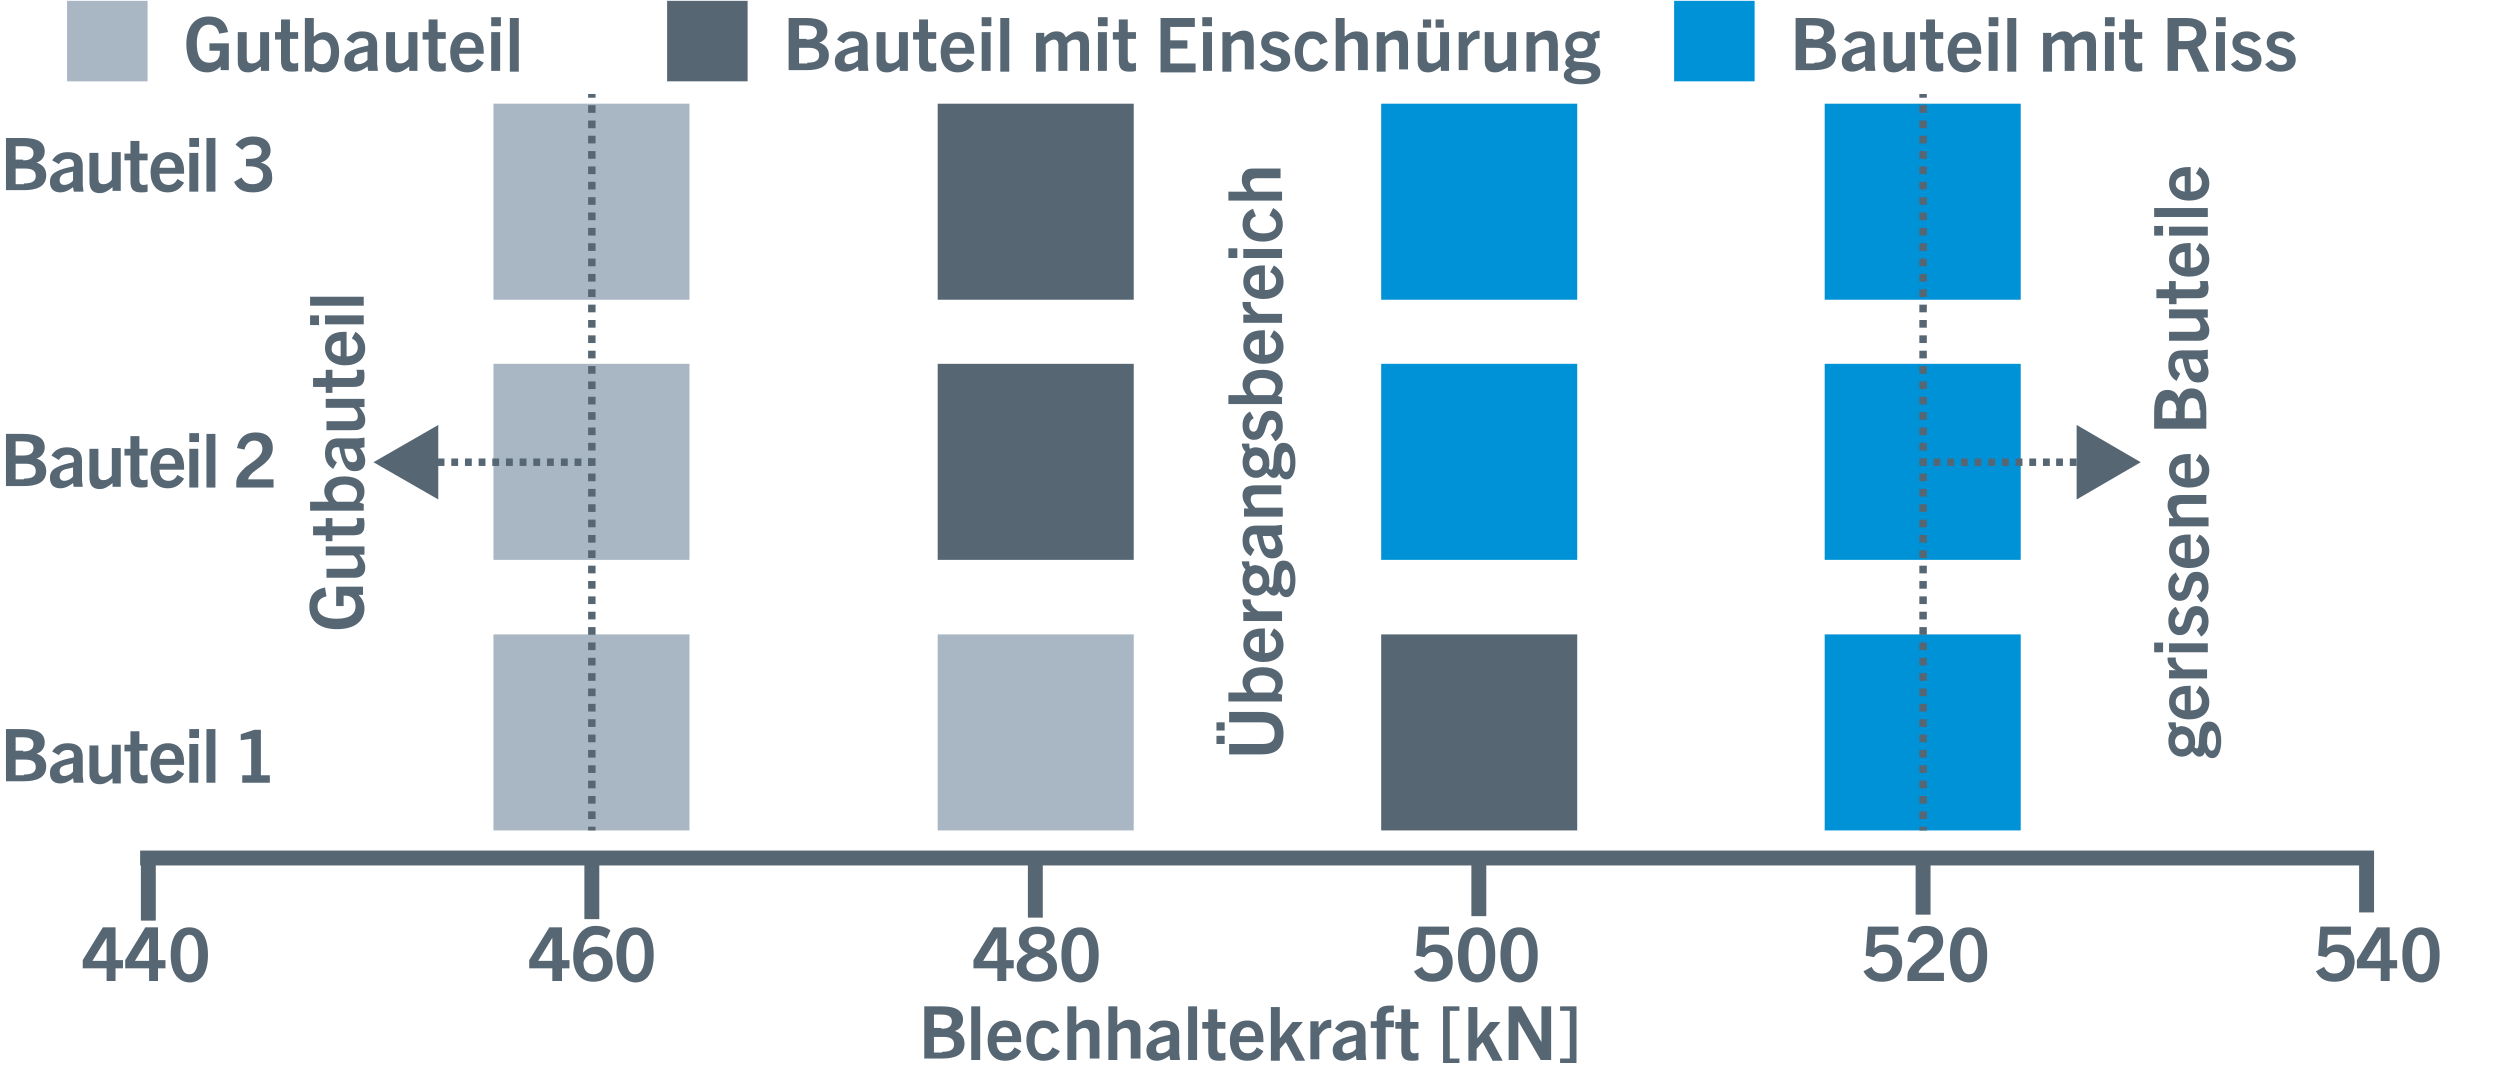
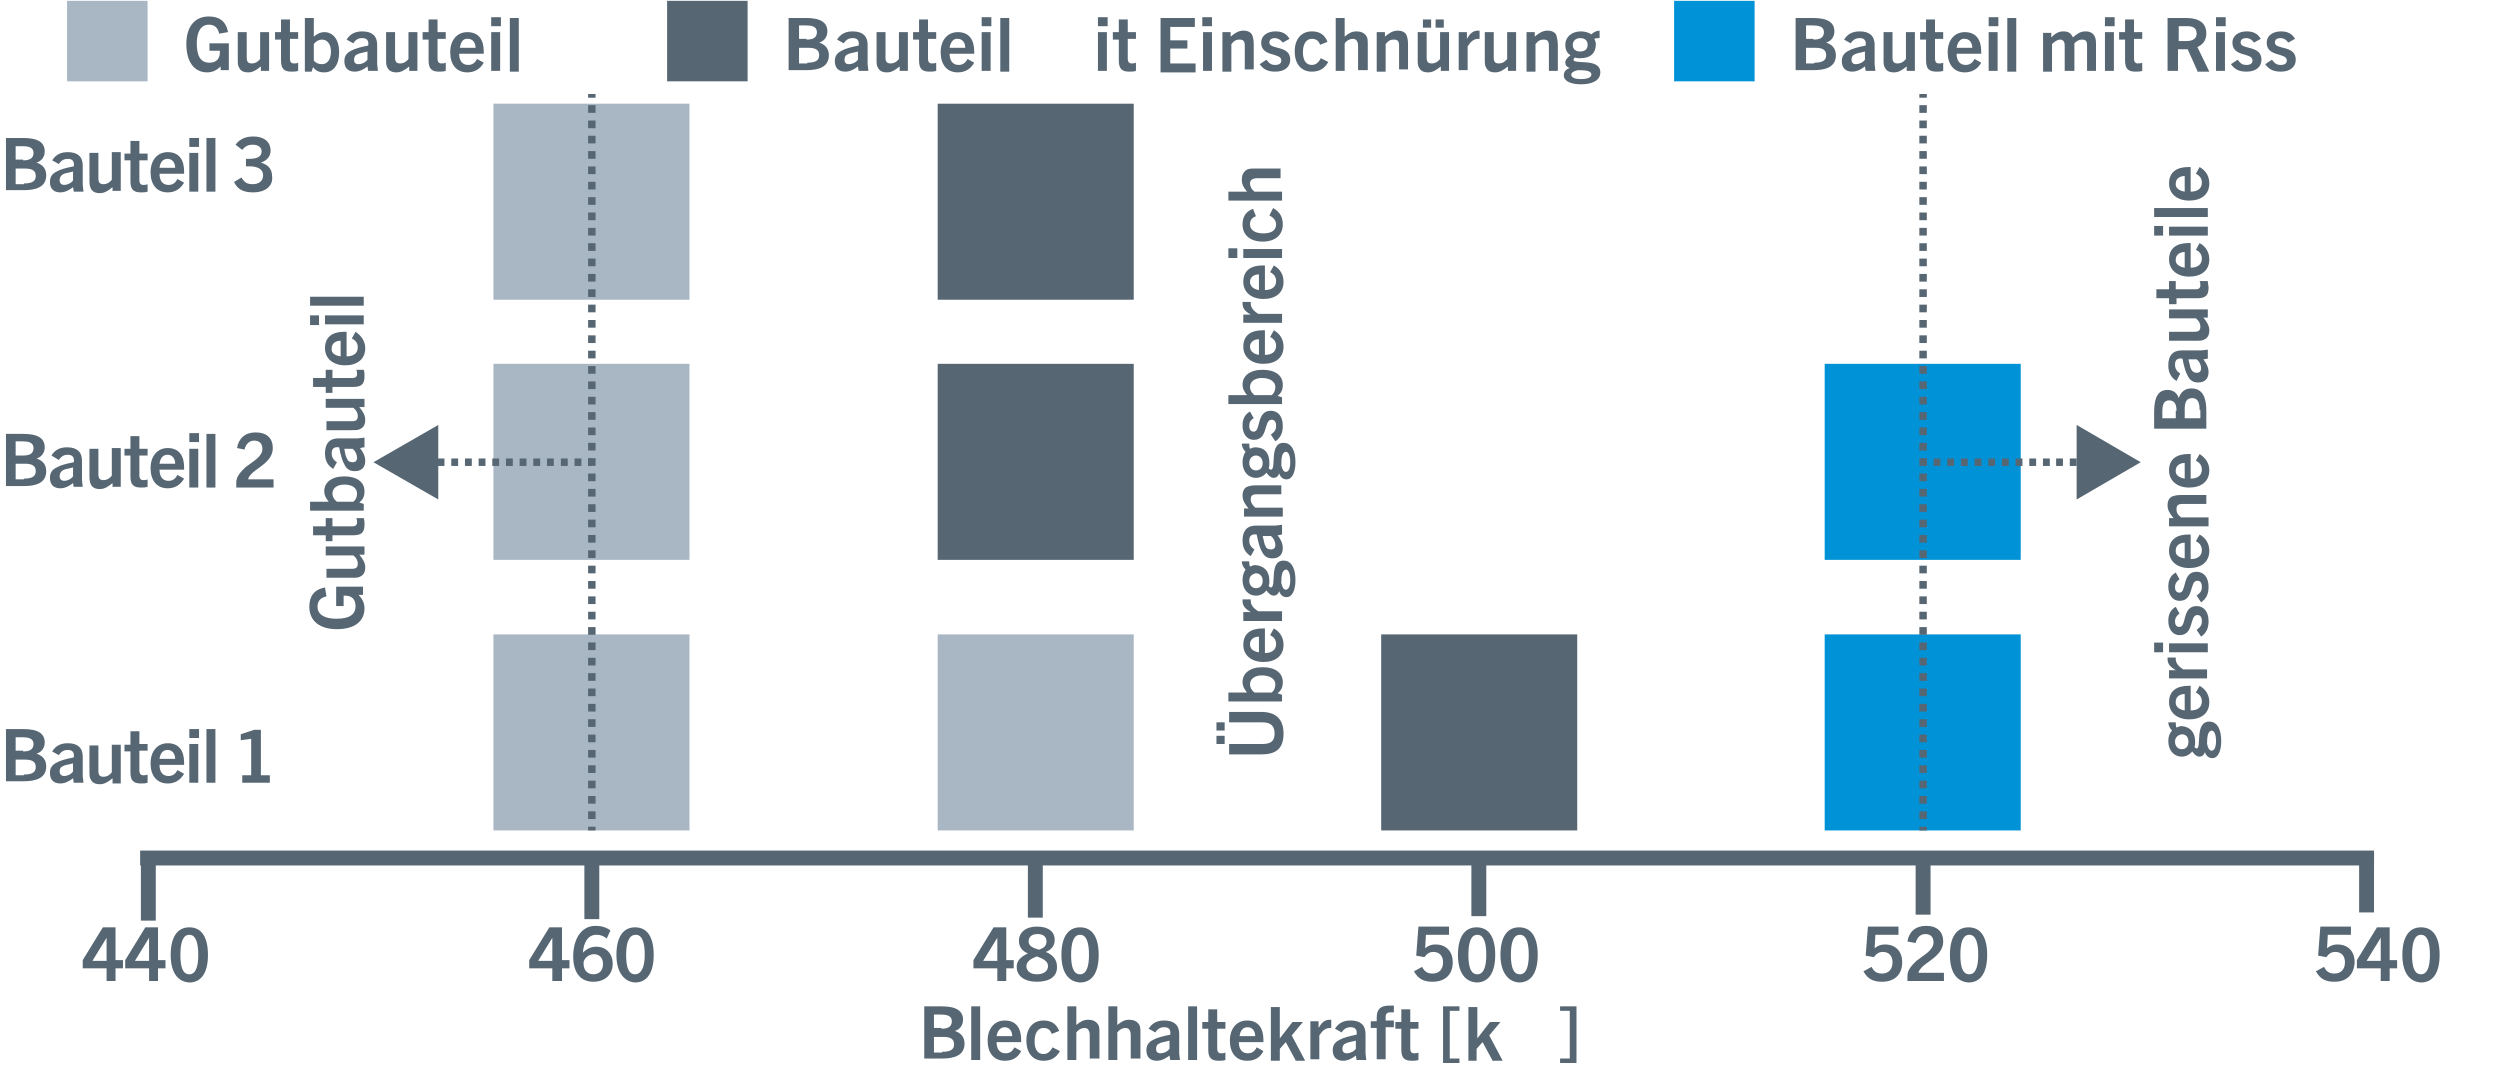
<svg xmlns="http://www.w3.org/2000/svg" version="1.1" id="Ebene_1" x="0px" y="0px" viewBox="0 0 335.4 144" style="enable-background:new 0 0 335.4 144;" xml:space="preserve" width="400" height="172">
  <style type="text/css">
	.st0{fill:#020202;}
	.st1{fill:none;stroke:#566673;stroke-width:2;stroke-miterlimit:10;}
	.st2{fill:#566673;}
	.st3{fill:#A9B6C4;}
	.st4{fill:#0092D6;}
	.st5{fill:none;stroke:#566673;stroke-miterlimit:10;}
	.st6{fill:none;stroke:#566673;stroke-miterlimit:10;stroke-dasharray:1.03,1.03,1.03,1.03;}
	.st7{fill:none;stroke:#566673;stroke-miterlimit:10;stroke-dasharray:1.03,1.03,1.03,1.03,1.03,1.03;}
	.st8{fill:none;stroke:#566673;stroke-miterlimit:10;stroke-dasharray:0.917,0.917,0.917,0.917;}
	.st9{fill:none;stroke:#566673;stroke-miterlimit:10;stroke-dasharray:0.917,0.917,0.917,0.917,0.917,0.917;}
</style>
  <g>
    <path class="st0" d="M-36.7,4601.2c0,0.1,0,0.2,0,0.3c0,0.1,0,0.1-0.1,0.2c0,0-0.1,0.1-0.2,0.1s-0.2,0-0.3,0s-0.2,0-0.3,0   c-0.1,0-0.1-0.1-0.2-0.1c0,0-0.1-0.1-0.1-0.2c0-0.1,0-0.2,0-0.3s0-0.2,0-0.3c0-0.1,0-0.1,0.1-0.2s0.1-0.1,0.2-0.1   c0.1,0,0.2,0,0.3,0s0.2,0,0.3,0s0.1,0.1,0.2,0.1c0,0,0.1,0.1,0.1,0.2C-36.7,4601-36.7,4601.1-36.7,4601.2z M-36.9,4599.7   C-36.9,4599.8-36.9,4599.8-36.9,4599.7c0,0.1-0.1,0.1-0.1,0.1c0,0-0.1,0-0.1,0c-0.1,0-0.1,0-0.2,0s-0.1,0-0.2,0c-0.1,0-0.1,0-0.1,0   c0,0-0.1,0-0.1-0.1c0,0,0,0,0-0.1l-0.1-5.1c0,0,0-0.1,0-0.1s0-0.1,0.1-0.1c0,0,0.1,0,0.2,0c0.1,0,0.1,0,0.2,0c0.1,0,0.2,0,0.2,0   c0.1,0,0.1,0,0.2,0c0,0,0.1,0,0.1,0.1s0,0.1,0,0.1L-36.9,4599.7z" />
  </g>
  <g>
    <line class="st1" x1="18.8" y1="115" x2="318.5" y2="115" />
    <line class="st1" x1="317.5" y1="122.3" x2="317.5" y2="114.2" />
    <line class="st1" x1="258" y1="122.6" x2="258" y2="114.4" />
    <line class="st1" x1="198.4" y1="122.8" x2="198.4" y2="114.6" />
    <line class="st1" x1="138.9" y1="123" x2="138.9" y2="114.8" />
    <line class="st1" x1="79.4" y1="123.2" x2="79.4" y2="115" />
    <line class="st1" x1="19.9" y1="123.4" x2="19.9" y2="115.2" />
  </g>
  <g>
    <path class="st2" d="M313.2,131.6c-1.1,0-1.9-0.3-2.5-1.4l1.1-0.6c0.3,0.7,0.8,0.9,1.4,0.9c0.9,0,1.4-0.6,1.4-1.5   c0-0.9-0.5-1.4-1.3-1.4c-0.6,0-0.9,0.3-1.2,0.7l-1.1-0.2l0.3-3.9h4.1v1.1h-3.1l-0.1,1.8h0c0.5-0.4,0.9-0.5,1.4-0.5   c1.4,0,2.3,0.9,2.3,2.4C315.8,130.7,314.8,131.6,313.2,131.6z" />
    <path class="st2" d="M319.4,131.5v-1.7h-3.2v-1.1l2.7-4.4h1.7v4.4h1v1.1h-1v1.7H319.4z M319.4,125.7L319.4,125.7l-1.9,3.1h1.9   V125.7z" />
    <path class="st2" d="M322.3,128c0-2.4,0.9-3.7,2.5-3.7c1.7,0,2.5,1.4,2.5,3.7c0,2.4-0.9,3.7-2.5,3.7   C323.2,131.6,322.3,130.3,322.3,128z M326,128c0-1.8-0.4-2.7-1.2-2.7s-1.2,0.9-1.2,2.7c0,1.8,0.4,2.6,1.2,2.6S326,129.7,326,128z" />
  </g>
  <g>
    <path class="st2" d="M252.5,131.6c-1.1,0-1.9-0.3-2.5-1.4l1.1-0.6c0.3,0.7,0.8,0.9,1.4,0.9c0.9,0,1.4-0.6,1.4-1.5   c0-0.9-0.5-1.4-1.3-1.4c-0.6,0-0.9,0.3-1.2,0.7l-1.1-0.2l0.3-3.9h4.1v1.1h-3.1l-0.1,1.8h0c0.5-0.4,0.9-0.5,1.4-0.5   c1.4,0,2.3,0.9,2.3,2.4C255.2,130.7,254.1,131.6,252.5,131.6z" />
    <path class="st2" d="M255.9,131.5v-0.7c0-0.8,0.6-1.4,1.2-2c1-0.8,2.3-1.4,2.3-2.5c0-0.7-0.4-1.1-1.1-1.1c-0.6,0-1.1,0.4-1.3,1.2   l-1.1-0.2c0.2-1.3,1.1-2.1,2.5-2.1c1.5,0,2.3,0.8,2.3,2.1c0,1.7-1.8,2.5-2.7,3.3c-0.3,0.3-0.6,0.6-0.6,0.9h3.4v1.1H255.9z" />
    <path class="st2" d="M261.6,128c0-2.4,0.9-3.7,2.5-3.7c1.7,0,2.5,1.4,2.5,3.7c0,2.4-0.9,3.7-2.5,3.7   C262.5,131.6,261.6,130.3,261.6,128z M265.4,128c0-1.8-0.4-2.7-1.2-2.7s-1.2,0.9-1.2,2.7c0,1.8,0.4,2.6,1.2,2.6   S265.4,129.7,265.4,128z" />
  </g>
  <g>
    <path class="st2" d="M192.2,131.6c-1.1,0-1.9-0.3-2.5-1.4l1.1-0.6c0.3,0.7,0.8,0.9,1.4,0.9c0.9,0,1.4-0.6,1.4-1.5   c0-0.9-0.5-1.4-1.3-1.4c-0.6,0-0.9,0.3-1.2,0.7l-1.1-0.2l0.3-3.9h4.1v1.1h-3.1l-0.1,1.8h0c0.5-0.4,0.9-0.5,1.4-0.5   c1.4,0,2.3,0.9,2.3,2.4C194.9,130.7,193.8,131.6,192.2,131.6z" />
    <path class="st2" d="M195.6,128c0-2.4,0.9-3.7,2.5-3.7c1.7,0,2.5,1.4,2.5,3.7c0,2.4-0.9,3.7-2.5,3.7   C196.5,131.6,195.6,130.3,195.6,128z M199.4,128c0-1.8-0.4-2.7-1.2-2.7s-1.2,0.9-1.2,2.7c0,1.8,0.4,2.6,1.2,2.6   S199.4,129.7,199.4,128z" />
    <path class="st2" d="M201.3,128c0-2.4,0.9-3.7,2.5-3.7c1.7,0,2.5,1.4,2.5,3.7c0,2.4-0.9,3.7-2.5,3.7   C202.3,131.6,201.3,130.3,201.3,128z M205.1,128c0-1.8-0.4-2.7-1.2-2.7s-1.2,0.9-1.2,2.7c0,1.8,0.4,2.6,1.2,2.6   S205.1,129.7,205.1,128z" />
  </g>
  <g>
    <path class="st2" d="M133.8,131.5v-1.7h-3.2v-1.1l2.7-4.4h1.7v4.4h1v1.1h-1v1.7H133.8z M133.8,125.7L133.8,125.7l-1.9,3.1h1.9   V125.7z" />
    <path class="st2" d="M139.1,131.6c-1.7,0-2.7-0.8-2.7-2c0-0.7,0.4-1.3,1.5-1.8v0c-0.7-0.3-1.2-0.8-1.2-1.7c0-1.1,0.9-1.9,2.4-1.9   c1.6,0,2.4,0.7,2.4,1.8c0,0.7-0.4,1.3-1.2,1.6v0c1,0.4,1.5,1.1,1.5,1.9C141.9,130.9,140.8,131.6,139.1,131.6z M139.1,128.2   c-0.8,0.3-1.4,0.7-1.4,1.3c0,0.7,0.6,1.1,1.4,1.1c0.9,0,1.5-0.4,1.5-1.1C140.6,128.8,139.9,128.5,139.1,128.2z M139.2,125.2   c-0.8,0-1.2,0.4-1.2,1c0,0.6,0.6,0.9,1.4,1.1c0.6-0.2,1-0.5,1-1.1C140.4,125.6,140,125.2,139.2,125.2z" />
    <path class="st2" d="M142.4,128c0-2.4,0.9-3.7,2.5-3.7c1.7,0,2.5,1.4,2.5,3.7c0,2.4-0.9,3.7-2.5,3.7   C143.3,131.6,142.4,130.3,142.4,128z M146.1,128c0-1.8-0.4-2.7-1.2-2.7s-1.2,0.9-1.2,2.7c0,1.8,0.4,2.6,1.2,2.6   S146.1,129.7,146.1,128z" />
  </g>
  <g>
    <path class="st2" d="M74.1,131.5v-1.7H71v-1.1l2.7-4.4h1.7v4.4h1v1.1h-1v1.7H74.1z M74.1,125.7L74.1,125.7l-1.9,3.1h1.9V125.7z" />
    <path class="st2" d="M81.4,125.8c-0.5-0.4-0.9-0.5-1.4-0.5c-1.1,0-1.7,1-1.8,2.4h0c0.6-0.6,1.2-0.8,1.8-0.8c1.3,0,2.2,0.9,2.2,2.3   c0,1.4-1,2.4-2.6,2.4c-1.7,0-2.7-1.2-2.7-3.4c0-2.2,1-4.1,3-4.1c0.8,0,1.4,0.2,2,0.6L81.4,125.8z M79.6,130.6   c0.8,0,1.3-0.5,1.3-1.4c0-0.8-0.5-1.3-1.2-1.3c-0.6,0-1.2,0.4-1.4,1C78.2,129.9,78.7,130.6,79.6,130.6z" />
    <path class="st2" d="M82.7,128c0-2.4,0.9-3.7,2.5-3.7c1.7,0,2.5,1.4,2.5,3.7c0,2.4-0.9,3.7-2.5,3.7C83.7,131.6,82.7,130.3,82.7,128   z M86.5,128c0-1.8-0.4-2.7-1.2-2.7S84,126.1,84,128c0,1.8,0.4,2.6,1.2,2.6S86.5,129.7,86.5,128z" />
  </g>
  <g>
    <path class="st2" d="M14.3,131.5v-1.7h-3.2v-1.1l2.7-4.4h1.7v4.4h1v1.1h-1v1.7H14.3z M14.3,125.7L14.3,125.7l-1.9,3.1h1.9V125.7z" />
    <path class="st2" d="M20,131.5v-1.7h-3.2v-1.1l2.7-4.4h1.7v4.4h1v1.1h-1v1.7H20z M20,125.7L20,125.7l-1.9,3.1H20V125.7z" />
    <path class="st2" d="M22.9,128c0-2.4,0.9-3.7,2.5-3.7c1.7,0,2.5,1.4,2.5,3.7c0,2.4-0.9,3.7-2.5,3.7C23.8,131.6,22.9,130.3,22.9,128   z M26.6,128c0-1.8-0.4-2.7-1.2-2.7s-1.2,0.9-1.2,2.7c0,1.8,0.4,2.6,1.2,2.6S26.6,129.7,26.6,128z" />
  </g>
  <g>
    <path class="st2" d="M0.8,65.3v-7.2h2.3c2,0,2.9,0.6,2.9,1.8c0,0.7-0.4,1.3-1.1,1.5v0c0.9,0.3,1.3,0.9,1.3,1.7c0,1.6-1.4,2-3,2H0.8   z M3.1,61c0.6,0,1.4-0.1,1.4-1c0-0.8-0.8-0.9-1.5-0.9H2.1V61H3.1z M3.2,64.1c1.1,0,1.6-0.3,1.6-1c0-0.8-0.6-1-1.5-1H2.1v2.1H3.2z" />
    <path class="st2" d="M9.9,65.3l-0.1-0.6c-0.5,0.4-1.1,0.7-1.7,0.7c-0.9,0-1.4-0.5-1.4-1.4c0-0.7,0.3-1.1,0.9-1.4   c0.5-0.3,1.3-0.5,2.3-0.7c0.1-0.7-0.2-1-0.8-1c-0.5,0-0.9,0.2-1.2,0.7L6.9,61c0.5-0.8,1.2-1.1,2.1-1.1c1.3,0,2,0.6,2,1.8v2.6   l0.1,0.9H9.9z M9.8,62.6c-0.7,0.2-1.1,0.2-1.4,0.4C8.1,63.2,8,63.5,8,63.8c0,0.4,0.3,0.6,0.6,0.6c0.4,0,0.9-0.2,1.2-0.6V62.6z" />
    <path class="st2" d="M15.1,65.3v-0.6c-0.6,0.5-1.1,0.8-1.7,0.8c-0.6,0-1-0.2-1.2-0.6C12,64.5,12,64.1,12,63.5v-3.4h1.2v3.4   c0,0.6,0.2,0.8,0.7,0.8c0.3,0,0.7-0.1,1.1-0.6v-3.7h1.2v5.2H15.1z" />
    <path class="st2" d="M19.8,65.2c-0.3,0.1-0.6,0.1-0.9,0.1c-1,0-1.4-0.4-1.4-1.5V61h-0.8v-0.9h0.8v-1.7h1.2v1.7h1.1V61h-1.1v2.7   c0,0.4,0.2,0.6,0.5,0.6c0.2,0,0.4,0,0.6-0.1V65.2z" />
    <path class="st2" d="M22.5,65.4c-1.5,0-2.3-1.1-2.3-2.7c0-1.6,0.9-2.7,2.3-2.7c1.5,0,2.2,1,2.2,2.6c0,0.1,0,0.2,0,0.3h-3.3   c0,0.9,0.4,1.5,1.2,1.5c0.5,0,0.9-0.2,1.2-0.8l0.9,0.5C24.1,65.1,23.3,65.4,22.5,65.4z M21.4,62.1h2.1c0-0.7-0.4-1.2-1-1.2   C21.8,60.9,21.5,61.4,21.4,62.1z" />
    <path class="st2" d="M25.4,59.2V58h1.3v1.2H25.4z M25.4,65.3v-5.2h1.2v5.2H25.4z" />
    <path class="st2" d="M27.7,65.3v-7.2h1.2v7.2H27.7z" />
    <path class="st2" d="M31.7,65.3v-0.7c0-0.8,0.6-1.4,1.2-2c1-0.8,2.3-1.4,2.3-2.5c0-0.7-0.4-1.1-1.1-1.1c-0.6,0-1.1,0.4-1.3,1.2   L31.8,60c0.2-1.3,1.1-2.1,2.5-2.1c1.5,0,2.3,0.8,2.3,2.1c0,1.7-1.8,2.5-2.7,3.3c-0.3,0.3-0.6,0.6-0.6,0.9h3.4v1.1H31.7z" />
  </g>
  <g>
    <path class="st2" d="M29.6,9.4V8.8h0c-0.5,0.5-1.1,0.8-1.8,0.8C26,9.6,25,8.1,25,5.8c0-2.3,1.1-3.7,3-3.7c1.4,0,2.3,0.6,2.6,2.1   l-1.2,0.2c-0.2-0.9-0.7-1.2-1.4-1.2c-1,0-1.6,0.9-1.6,2.5c0,1.7,0.5,2.6,1.7,2.6c0.9,0,1.4-0.5,1.4-1.4c0-0.1,0-0.1,0-0.2h-1.4v-1   h2.6v3.6H29.6z" />
    <path class="st2" d="M35,9.4V8.8c-0.6,0.5-1.1,0.8-1.7,0.8c-0.6,0-1-0.2-1.2-0.6c-0.2-0.3-0.2-0.6-0.2-1.2V4.2h1.2v3.4   c0,0.6,0.2,0.8,0.7,0.8c0.3,0,0.7-0.1,1.1-0.6V4.2h1.2v5.2H35z" />
    <path class="st2" d="M40,9.4c-0.3,0.1-0.6,0.1-0.9,0.1c-1,0-1.4-0.4-1.4-1.5V5.2h-0.8V4.2h0.8V2.5h1.2v1.7H40v0.9h-1.1v2.7   c0,0.4,0.2,0.6,0.5,0.6c0.2,0,0.4,0,0.6-0.1V9.4z" />
    <path class="st2" d="M40.9,9.4V2.3h1.2v2.5c0.5-0.4,0.9-0.6,1.4-0.6c1.2,0,2,1,2,2.7c0,1.6-0.7,2.7-2,2.7c-0.7,0-1.1-0.2-1.5-0.7   l-0.2,0.6H40.9z M42.1,8c0.2,0.3,0.6,0.5,1.1,0.5c0.7,0,1.2-0.6,1.2-1.7c0-1-0.5-1.6-1.2-1.6c-0.4,0-0.8,0.2-1.1,0.6V8z" />
    <path class="st2" d="M49.4,9.4l-0.1-0.6c-0.5,0.4-1.1,0.7-1.7,0.7c-0.9,0-1.4-0.5-1.4-1.4c0-0.7,0.3-1.1,0.9-1.4   c0.5-0.3,1.3-0.5,2.3-0.7c0.1-0.7-0.2-1-0.8-1c-0.5,0-0.9,0.2-1.2,0.7l-0.9-0.5c0.5-0.8,1.2-1.1,2.1-1.1c1.3,0,2,0.6,2,1.8v2.6   l0.1,0.9H49.4z M49.3,6.8c-0.7,0.2-1.1,0.2-1.4,0.4c-0.3,0.1-0.4,0.4-0.4,0.7c0,0.4,0.2,0.6,0.6,0.6c0.4,0,0.9-0.2,1.2-0.6V6.8z" />
    <path class="st2" d="M54.9,9.4V8.8c-0.6,0.5-1.1,0.8-1.7,0.8c-0.6,0-1-0.2-1.2-0.6c-0.2-0.3-0.2-0.6-0.2-1.2V4.2H53v3.4   c0,0.6,0.2,0.8,0.7,0.8c0.3,0,0.7-0.1,1.1-0.6V4.2H56v5.2H54.9z" />
    <path class="st2" d="M59.8,9.4c-0.3,0.1-0.6,0.1-0.9,0.1c-1,0-1.4-0.4-1.4-1.5V5.2h-0.8V4.2h0.8V2.5h1.2v1.7h1.1v0.9h-1.1v2.7   c0,0.4,0.2,0.6,0.5,0.6c0.2,0,0.4,0,0.6-0.1V9.4z" />
    <path class="st2" d="M62.7,9.6c-1.5,0-2.3-1.1-2.3-2.7c0-1.6,0.9-2.7,2.3-2.7c1.5,0,2.2,1,2.2,2.6c0,0.1,0,0.2,0,0.3h-3.3   c0,0.9,0.4,1.5,1.2,1.5c0.5,0,0.9-0.2,1.2-0.8l0.9,0.5C64.4,9.2,63.6,9.6,62.7,9.6z M61.7,6.3h2.1c0-0.7-0.4-1.2-1-1.2   C62.1,5,61.8,5.6,61.7,6.3z" />
    <path class="st2" d="M65.9,3.4V2.2h1.3v1.2H65.9z M65.9,9.4V4.2h1.2v5.2H65.9z" />
    <path class="st2" d="M68.4,9.4V2.3h1.2v7.2H68.4z" />
  </g>
  <g>
    <path class="st2" d="M48.8,79.7h-0.7v0c0.5,0.5,0.8,1.1,0.8,1.8c0,1.8-1.4,2.8-3.7,2.8c-2.3,0-3.7-1.1-3.7-3c0-1.4,0.6-2.3,2.1-2.6   l0.2,1.2c-0.9,0.2-1.2,0.7-1.2,1.4c0,1,0.9,1.6,2.5,1.6c1.7,0,2.6-0.5,2.6-1.7c0-0.9-0.5-1.4-1.4-1.4c-0.1,0-0.1,0-0.2,0v1.4h-1   v-2.6h3.6V79.7z" />
    <path class="st2" d="M48.8,74.3h-0.6c0.5,0.6,0.8,1.1,0.8,1.7c0,0.6-0.2,1-0.6,1.2c-0.3,0.2-0.6,0.2-1.2,0.2h-3.4v-1.2h3.4   c0.6,0,0.8-0.2,0.8-0.7c0-0.3-0.1-0.7-0.6-1.1h-3.7v-1.2h5.2V74.3z" />
    <path class="st2" d="M48.8,69.4c0.1,0.3,0.1,0.6,0.1,0.9c0,1-0.4,1.4-1.5,1.4h-2.8v0.8h-0.9v-0.8h-1.7v-1.2h1.7v-1.1h0.9v1.1h2.7   c0.4,0,0.6-0.2,0.6-0.5c0-0.2,0-0.4-0.1-0.6H48.8z" />
    <path class="st2" d="M48.8,68.4h-7.2v-1.2h2.5c-0.4-0.5-0.6-0.9-0.6-1.4c0-1.2,1-2,2.7-2c1.6,0,2.7,0.7,2.7,2   c0,0.7-0.2,1.1-0.7,1.5l0.6,0.2V68.4z M47.4,67.2c0.3-0.2,0.5-0.6,0.5-1.1c0-0.7-0.6-1.2-1.7-1.2c-1,0-1.6,0.5-1.6,1.2   c0,0.4,0.2,0.8,0.6,1.1H47.4z" />
    <path class="st2" d="M48.8,59.9L48.3,60c0.4,0.5,0.7,1.1,0.7,1.7c0,0.9-0.5,1.4-1.4,1.4c-0.7,0-1.1-0.3-1.4-0.9   c-0.3-0.5-0.5-1.3-0.7-2.3c-0.7-0.1-1,0.2-1,0.8c0,0.5,0.2,0.9,0.7,1.2l-0.5,0.9c-0.8-0.5-1.1-1.2-1.1-2.1c0-1.3,0.6-2,1.8-2h2.6   l0.9-0.1V59.9z M46.2,60.1c0.1,0.7,0.2,1.1,0.4,1.4c0.1,0.3,0.4,0.4,0.7,0.4c0.4,0,0.6-0.2,0.6-0.6c0-0.4-0.2-0.9-0.6-1.2H46.2z" />
    <path class="st2" d="M48.8,54.5h-0.6c0.5,0.6,0.8,1.1,0.8,1.7c0,0.6-0.2,1-0.6,1.2c-0.3,0.2-0.6,0.2-1.2,0.2h-3.4v-1.2h3.4   c0.6,0,0.8-0.2,0.8-0.7c0-0.3-0.1-0.7-0.6-1.1h-3.7v-1.2h5.2V54.5z" />
    <path class="st2" d="M48.8,49.5c0.1,0.3,0.1,0.6,0.1,0.9c0,1-0.4,1.4-1.5,1.4h-2.8v0.8h-0.9v-0.8h-1.7v-1.2h1.7v-1.1h0.9v1.1h2.7   c0.4,0,0.6-0.2,0.6-0.5c0-0.2,0-0.4-0.1-0.6H48.8z" />
    <path class="st2" d="M49,46.6c0,1.5-1.1,2.3-2.7,2.3c-1.6,0-2.7-0.9-2.7-2.3c0-1.5,1-2.2,2.6-2.2c0.1,0,0.2,0,0.3,0v3.3   c0.9,0,1.5-0.4,1.5-1.2c0-0.5-0.2-0.9-0.8-1.2l0.5-0.9C48.6,45,49,45.8,49,46.6z M45.7,47.7v-2.1c-0.7,0-1.2,0.4-1.2,1   C44.4,47.3,45,47.6,45.7,47.7z" />
    <path class="st2" d="M42.8,43.5h-1.2v-1.3h1.2V43.5z M48.8,43.4h-5.2v-1.2h5.2V43.4z" />
    <path class="st2" d="M48.8,40.9h-7.2v-1.2h7.2V40.9z" />
  </g>
  <g>
    <path class="st2" d="M294.5,99.4c0,0.3,0,0.5-0.1,0.7c0.1,0.1,0.2,0.2,0.3,0.2c0.7,0-0.3-3.6,1.7-3.6c1.1,0,1.6,1.1,1.6,2.6   c0,1.3-0.4,2.3-1.2,2.3c-0.5,0-0.8-0.3-1-0.8h0c-0.1,0.4-0.4,0.6-0.7,0.6c-0.4,0-0.7-0.3-1-0.7c-0.3,0.4-0.8,0.7-1.4,0.7   c-1,0-1.8-0.8-1.8-2.1c0-0.6,0.2-1.1,0.5-1.4c-0.3-0.3-0.5-0.7-0.5-1.1h1c0,0.2,0,0.5,0.1,0.7c0.2-0.1,0.5-0.2,0.7-0.2   C293.8,97.4,294.5,98.1,294.5,99.4z M291.8,99.4c0,0.6,0.4,1,0.9,1c0.6,0,0.9-0.4,0.9-1c0-0.6-0.3-1-0.9-1   C292.2,98.5,291.8,98.8,291.8,99.4z M296.1,99.7c0.1,0.5,0.3,0.9,0.6,0.9c0.4,0,0.6-0.5,0.6-1.3c0-0.8-0.2-1.4-0.6-1.4   C296.2,98,296.1,98.7,296.1,99.7z" />
    <path class="st2" d="M296.4,94.1c0,1.5-1.1,2.3-2.7,2.3c-1.6,0-2.7-0.9-2.7-2.3c0-1.5,1-2.2,2.6-2.2c0.1,0,0.2,0,0.3,0v3.3   c0.9,0,1.5-0.4,1.5-1.2c0-0.5-0.2-0.9-0.8-1.2l0.5-0.9C296,92.4,296.4,93.2,296.4,94.1z M293.1,95.2V93c-0.7,0-1.2,0.4-1.2,1   C291.8,94.7,292.4,95.1,293.1,95.2z" />
    <path class="st2" d="M296.2,90.9H291v-1.1h0.9c-0.7-0.4-1.1-0.8-1.1-1.5c0-0.1,0-0.1,0-0.2h1.1c0,0.1,0,0.1,0,0.2   c0,0.6,0.4,1,1,1.4h3.2V90.9z" />
    <path class="st2" d="M290.2,87.4H289v-1.3h1.2V87.4z M296.2,87.4H291v-1.2h5.2V87.4z" />
    <path class="st2" d="M292.4,82.2c-0.4,0.3-0.6,0.6-0.6,1.1c0,0.4,0.2,0.7,0.6,0.7c1,0,0.3-2.8,2.3-2.8c1,0,1.6,0.8,1.6,2   c0,1-0.3,1.6-1,2.1l-0.6-0.9c0.5-0.4,0.7-0.6,0.7-1.2c0-0.5-0.2-0.8-0.6-0.8c-1.1,0-0.4,2.7-2.4,2.7c-0.9,0-1.5-0.8-1.5-1.9   c0-0.9,0.3-1.5,1-1.9L292.4,82.2z" />
    <path class="st2" d="M292.4,77.6c-0.4,0.3-0.6,0.6-0.6,1.1c0,0.4,0.2,0.7,0.6,0.7c1,0,0.3-2.8,2.3-2.8c1,0,1.6,0.8,1.6,2   c0,1-0.3,1.6-1,2.1l-0.6-0.9c0.5-0.4,0.7-0.6,0.7-1.2c0-0.5-0.2-0.8-0.6-0.8c-1.1,0-0.4,2.7-2.4,2.7c-0.9,0-1.5-0.8-1.5-1.9   c0-0.9,0.3-1.5,1-1.9L292.4,77.6z" />
    <path class="st2" d="M296.4,73.8c0,1.5-1.1,2.3-2.7,2.3c-1.6,0-2.7-0.9-2.7-2.3c0-1.5,1-2.2,2.6-2.2c0.1,0,0.2,0,0.3,0v3.3   c0.9,0,1.5-0.4,1.5-1.2c0-0.5-0.2-0.9-0.8-1.2l0.5-0.9C296,72.1,296.4,72.9,296.4,73.8z M293.1,74.8v-2.1c-0.7,0-1.2,0.4-1.2,1   C291.8,74.4,292.4,74.7,293.1,74.8z" />
    <path class="st2" d="M296.2,67.5h-3.4c-0.6,0-0.8,0.2-0.8,0.7c0,0.4,0.1,0.7,0.6,1.1h3.7v1.2H291v-1.1h0.6   c-0.5-0.6-0.8-1.1-0.8-1.7c0-0.6,0.2-1,0.6-1.2c0.3-0.1,0.6-0.2,1.2-0.2h3.4V67.5z" />
    <path class="st2" d="M296.4,63c0,1.5-1.1,2.3-2.7,2.3c-1.6,0-2.7-0.9-2.7-2.3c0-1.5,1-2.2,2.6-2.2c0.1,0,0.2,0,0.3,0v3.3   c0.9,0,1.5-0.4,1.5-1.2c0-0.5-0.2-0.9-0.8-1.2l0.5-0.9C296,61.4,296.4,62.1,296.4,63z M293.1,64.1V62c-0.7,0-1.2,0.4-1.2,1   C291.8,63.6,292.4,64,293.1,64.1z" />
    <path class="st2" d="M296.2,57.4h-7.2v-2.3c0-2,0.6-2.9,1.8-2.9c0.7,0,1.3,0.4,1.5,1.1h0c0.3-0.9,0.9-1.3,1.7-1.3c1.6,0,2,1.4,2,3   V57.4z M292,55c0-0.6-0.1-1.4-1-1.4c-0.8,0-0.9,0.8-0.9,1.5V56h1.8V55z M295.1,54.9c0-1.1-0.3-1.6-1-1.6c-0.8,0-1,0.6-1,1.5V56h2.1   V54.9z" />
    <path class="st2" d="M296.2,48l-0.6,0.1c0.4,0.5,0.7,1.1,0.7,1.7c0,0.9-0.5,1.4-1.4,1.4c-0.7,0-1.1-0.3-1.4-0.9   c-0.3-0.5-0.5-1.3-0.7-2.3c-0.7-0.1-1,0.2-1,0.8c0,0.5,0.2,0.9,0.7,1.2L292,51c-0.8-0.5-1.1-1.2-1.1-2.1c0-1.3,0.6-2,1.8-2h2.6   l0.9-0.1V48z M293.6,48.1c0.2,0.7,0.2,1.1,0.4,1.4c0.2,0.3,0.4,0.4,0.7,0.4c0.4,0,0.6-0.2,0.6-0.6c0-0.4-0.2-0.9-0.6-1.2H293.6z" />
    <path class="st2" d="M296.2,42.5h-0.6c0.5,0.6,0.8,1.1,0.8,1.7c0,0.6-0.2,1-0.6,1.2c-0.3,0.2-0.6,0.2-1.2,0.2H291v-1.2h3.4   c0.6,0,0.8-0.2,0.8-0.7c0-0.3-0.1-0.7-0.6-1.1H291v-1.2h5.2V42.5z" />
    <path class="st2" d="M296.2,37.6c0,0.3,0.1,0.6,0.1,0.9c0,1-0.4,1.4-1.5,1.4H292v0.8H291v-0.8h-1.7v-1.2h1.7v-1.1h0.9v1.1h2.7   c0.4,0,0.6-0.2,0.6-0.5c0-0.2,0-0.4-0.1-0.6H296.2z" />
    <path class="st2" d="M296.4,34.7c0,1.5-1.1,2.3-2.7,2.3c-1.6,0-2.7-0.9-2.7-2.3c0-1.5,1-2.2,2.6-2.2c0.1,0,0.2,0,0.3,0v3.3   c0.9,0,1.5-0.4,1.5-1.2c0-0.5-0.2-0.9-0.8-1.2l0.5-0.9C296,33,296.4,33.8,296.4,34.7z M293.1,35.8v-2.1c-0.7,0-1.2,0.4-1.2,1   C291.8,35.3,292.4,35.7,293.1,35.8z" />
    <path class="st2" d="M290.2,31.5H289v-1.3h1.2V31.5z M296.2,31.5H291v-1.2h5.2V31.5z" />
    <path class="st2" d="M296.2,29h-7.2v-1.2h7.2V29z" />
    <path class="st2" d="M296.4,24.5c0,1.5-1.1,2.3-2.7,2.3c-1.6,0-2.7-0.9-2.7-2.3c0-1.5,1-2.2,2.6-2.2c0.1,0,0.2,0,0.3,0v3.3   c0.9,0,1.5-0.4,1.5-1.2c0-0.5-0.2-0.9-0.8-1.2l0.5-0.9C296,22.8,296.4,23.6,296.4,24.5z M293.1,25.6v-2.1c-0.7,0-1.2,0.4-1.2,1   C291.8,25.1,292.4,25.5,293.1,25.6z" />
  </g>
  <g>
    <path class="st2" d="M164.3,97.9h-1.1v-1.1h1.1V97.9z M164.3,99.7h-1.1v-1.1h1.1V99.7z M164.9,96.8v-1.4h4.3c1.9,0,3,0.9,3,2.9   c0,2.1-1.1,2.8-3,2.8h-4.3v-1.4h4.5c1.1,0,1.6-0.4,1.6-1.4c0-1-0.5-1.5-1.6-1.5H164.9z" />
    <path class="st2" d="M172,94h-7.2v-1.2h2.5c-0.4-0.5-0.6-0.9-0.6-1.4c0-1.2,1-2,2.7-2c1.6,0,2.7,0.7,2.7,2c0,0.7-0.2,1.1-0.7,1.5   l0.6,0.2V94z M170.6,92.8c0.3-0.2,0.5-0.6,0.5-1.1c0-0.7-0.7-1.2-1.8-1.2c-1,0-1.6,0.5-1.6,1.2c0,0.4,0.2,0.8,0.6,1.1H170.6z" />
    <path class="st2" d="M172.2,86.4c0,1.5-1.1,2.3-2.7,2.3c-1.6,0-2.7-0.9-2.7-2.3c0-1.5,1-2.2,2.6-2.2c0.1,0,0.2,0,0.3,0v3.3   c0.9,0,1.5-0.4,1.5-1.2c0-0.5-0.2-0.9-0.8-1.2l0.5-0.9C171.8,84.7,172.2,85.5,172.2,86.4z M168.9,87.4v-2.1c-0.7,0-1.2,0.4-1.2,1   C167.7,87,168.2,87.3,168.9,87.4z" />
    <path class="st2" d="M172,83.2h-5.2V82h1c-0.7-0.4-1.1-0.8-1.1-1.5c0-0.1,0-0.1,0-0.2h1.1c0,0.1,0,0.1,0,0.2c0,0.6,0.4,1,1,1.4h3.2   V83.2z" />
    <path class="st2" d="M170.3,77.8c0,0.3,0,0.5-0.1,0.7c0.1,0.1,0.2,0.2,0.3,0.2c0.8,0-0.3-3.6,1.7-3.6c1.1,0,1.6,1.1,1.6,2.6   c0,1.3-0.4,2.3-1.2,2.3c-0.5,0-0.8-0.3-1-0.8h0c-0.1,0.4-0.4,0.6-0.7,0.6c-0.4,0-0.7-0.3-1-0.7c-0.3,0.4-0.8,0.7-1.4,0.7   c-1,0-1.8-0.8-1.8-2.1c0-0.6,0.2-1.1,0.4-1.4c-0.3-0.3-0.5-0.7-0.5-1.1h1c0,0.2,0,0.5,0.1,0.7c0.2-0.1,0.5-0.2,0.7-0.2   C169.6,75.8,170.3,76.5,170.3,77.8z M167.6,77.8c0,0.6,0.4,1,0.9,1c0.6,0,0.9-0.4,0.9-1c0-0.6-0.4-1-0.9-1   C168,76.9,167.6,77.2,167.6,77.8z M171.9,78.1c0.1,0.5,0.3,0.9,0.6,0.9c0.4,0,0.6-0.5,0.6-1.3c0-0.8-0.2-1.4-0.6-1.4   C172,76.4,171.9,77.1,171.9,78.1z" />
    <path class="st2" d="M172,71.6l-0.6,0.1c0.4,0.5,0.7,1.1,0.7,1.7c0,0.9-0.5,1.4-1.4,1.4c-0.7,0-1.1-0.3-1.4-0.9   c-0.3-0.5-0.5-1.3-0.7-2.3c-0.7-0.1-1,0.2-1,0.8c0,0.5,0.2,0.9,0.7,1.2l-0.5,0.9c-0.8-0.5-1.1-1.2-1.1-2.1c0-1.3,0.6-2,1.8-2h2.6   l0.9-0.1V71.6z M169.4,71.8c0.2,0.7,0.2,1.1,0.4,1.4c0.1,0.3,0.4,0.4,0.7,0.4c0.4,0,0.6-0.2,0.6-0.6c0-0.4-0.2-0.9-0.6-1.2H169.4z" />
    <path class="st2" d="M172,66.2h-3.4c-0.6,0-0.8,0.2-0.8,0.7c0,0.4,0.2,0.7,0.6,1.1h3.7v1.2h-5.2v-1.1h0.6c-0.5-0.6-0.8-1.1-0.8-1.7   c0-0.6,0.2-1,0.6-1.2c0.3-0.1,0.6-0.2,1.2-0.2h3.4V66.2z" />
    <path class="st2" d="M170.3,62c0,0.3,0,0.5-0.1,0.7c0.1,0.1,0.2,0.2,0.3,0.2c0.8,0-0.3-3.6,1.7-3.6c1.1,0,1.6,1.1,1.6,2.6   c0,1.3-0.4,2.3-1.2,2.3c-0.5,0-0.8-0.3-1-0.8h0c-0.1,0.4-0.4,0.6-0.7,0.6c-0.4,0-0.7-0.3-1-0.7c-0.3,0.4-0.8,0.7-1.4,0.7   c-1,0-1.8-0.8-1.8-2.1c0-0.6,0.2-1.1,0.4-1.4c-0.3-0.3-0.5-0.7-0.5-1.1h1c0,0.2,0,0.5,0.1,0.7c0.2-0.1,0.5-0.2,0.7-0.2   C169.6,59.9,170.3,60.6,170.3,62z M167.6,62c0,0.6,0.4,1,0.9,1c0.6,0,0.9-0.4,0.9-1c0-0.6-0.4-1-0.9-1C168,61,167.6,61.4,167.6,62z    M171.9,62.3c0.1,0.5,0.3,0.9,0.6,0.9c0.4,0,0.6-0.5,0.6-1.3c0-0.8-0.2-1.4-0.6-1.4C172,60.6,171.9,61.2,171.9,62.3z" />
    <path class="st2" d="M168.2,56c-0.5,0.3-0.6,0.6-0.6,1.1c0,0.4,0.2,0.7,0.6,0.7c1,0,0.3-2.8,2.3-2.8c1,0,1.6,0.8,1.6,2   c0,1-0.3,1.6-1,2.1l-0.6-0.9c0.5-0.4,0.7-0.6,0.7-1.2c0-0.5-0.2-0.8-0.6-0.8c-1.1,0-0.4,2.7-2.4,2.7c-0.9,0-1.5-0.8-1.5-1.9   c0-0.9,0.3-1.5,1-1.9L168.2,56z" />
    <path class="st2" d="M172,54.1h-7.2v-1.2h2.5c-0.4-0.5-0.6-0.9-0.6-1.4c0-1.2,1-2,2.7-2c1.6,0,2.7,0.7,2.7,2c0,0.7-0.2,1.1-0.7,1.5   l0.6,0.2V54.1z M170.6,52.9c0.3-0.2,0.5-0.6,0.5-1.1c0-0.7-0.7-1.2-1.8-1.2c-1,0-1.6,0.5-1.6,1.2c0,0.4,0.2,0.8,0.6,1.1H170.6z" />
    <path class="st2" d="M172.2,46.4c0,1.5-1.1,2.3-2.7,2.3c-1.6,0-2.7-0.9-2.7-2.3c0-1.5,1-2.2,2.6-2.2c0.1,0,0.2,0,0.3,0v3.3   c0.9,0,1.5-0.4,1.5-1.2c0-0.5-0.2-0.9-0.8-1.2l0.5-0.9C171.8,44.7,172.2,45.5,172.2,46.4z M168.9,47.5v-2.1c-0.7,0-1.2,0.4-1.2,1   C167.7,47,168.2,47.4,168.9,47.5z" />
    <path class="st2" d="M172,43.2h-5.2v-1.1h1c-0.7-0.4-1.1-0.8-1.1-1.5c0-0.1,0-0.1,0-0.2h1.1c0,0.1,0,0.1,0,0.2c0,0.6,0.4,1,1,1.4   h3.2V43.2z" />
    <path class="st2" d="M172.2,37.7c0,1.5-1.1,2.3-2.7,2.3c-1.6,0-2.7-0.9-2.7-2.3c0-1.5,1-2.2,2.6-2.2c0.1,0,0.2,0,0.3,0v3.3   c0.9,0,1.5-0.4,1.5-1.2c0-0.5-0.2-0.9-0.8-1.2l0.5-0.9C171.8,36,172.2,36.8,172.2,37.7z M168.9,38.8v-2.1c-0.7,0-1.2,0.4-1.2,1   C167.7,38.3,168.2,38.7,168.9,38.8z" />
    <path class="st2" d="M166,34.5h-1.2v-1.3h1.2V34.5z M172,34.5h-5.2v-1.2h5.2V34.5z" />
    <path class="st2" d="M170.8,27.8c0.9,0.5,1.3,1.2,1.3,2.2c0,1.4-1,2.3-2.7,2.3c-1.7,0-2.7-0.9-2.7-2.3c0-1,0.4-1.7,1.4-2.1l0.4,1   c-0.6,0.2-0.8,0.6-0.8,1.1c0,0.7,0.6,1.2,1.8,1.2c1.2,0,1.7-0.5,1.7-1.2c0-0.5-0.3-0.9-0.9-1.2L170.8,27.8z" />
    <path class="st2" d="M172,23.8h-3.3c-0.6,0-1,0.2-1,0.7c0,0.4,0.2,0.8,0.6,1.1h3.7v1.2h-7.2v-1.2h2.5c-0.5-0.6-0.7-1-0.7-1.6   c0-0.6,0.2-1,0.6-1.3c0.3-0.2,0.6-0.2,1.3-0.2h3.3V23.8z" />
  </g>
  <g>
    <g>
      <path class="st2" d="M0.8,104.9v-7.2h2.3c2,0,2.9,0.6,2.9,1.8c0,0.7-0.4,1.3-1.1,1.5v0c0.9,0.3,1.3,0.9,1.3,1.7c0,1.6-1.4,2-3,2    H0.8z M3.1,100.7c0.6,0,1.4-0.1,1.4-1c0-0.8-0.8-0.9-1.5-0.9H2.1v1.8H3.1z M3.2,103.8c1.1,0,1.6-0.3,1.6-1c0-0.8-0.6-1-1.5-1H2.1    v2.1H3.2z" />
      <path class="st2" d="M9.9,104.9l-0.1-0.6c-0.5,0.4-1.1,0.7-1.7,0.7c-0.9,0-1.4-0.5-1.4-1.4c0-0.7,0.3-1.1,0.9-1.4    c0.5-0.3,1.3-0.5,2.3-0.7c0.1-0.7-0.2-1-0.8-1c-0.5,0-0.9,0.2-1.2,0.7l-0.9-0.5c0.5-0.8,1.2-1.1,2.1-1.1c1.3,0,2,0.6,2,1.8v2.6    l0.1,0.9H9.9z M9.8,102.3c-0.7,0.2-1.1,0.2-1.4,0.4c-0.3,0.1-0.4,0.4-0.4,0.7c0,0.4,0.3,0.6,0.6,0.6c0.4,0,0.9-0.2,1.2-0.6V102.3z    " />
      <path class="st2" d="M15.1,104.9v-0.6c-0.6,0.5-1.1,0.8-1.7,0.8c-0.6,0-1-0.2-1.2-0.6c-0.2-0.3-0.2-0.6-0.2-1.2v-3.4h1.2v3.4    c0,0.6,0.2,0.8,0.7,0.8c0.3,0,0.7-0.1,1.1-0.6v-3.7h1.2v5.2H15.1z" />
      <path class="st2" d="M19.8,104.9c-0.3,0.1-0.6,0.1-0.9,0.1c-1,0-1.4-0.4-1.4-1.5v-2.8h-0.8v-0.9h0.8V98h1.2v1.7h1.1v0.9h-1.1v2.7    c0,0.4,0.2,0.6,0.5,0.6c0.2,0,0.4,0,0.6-0.1V104.9z" />
      <path class="st2" d="M22.5,105c-1.5,0-2.3-1.1-2.3-2.7c0-1.6,0.9-2.7,2.3-2.7c1.5,0,2.2,1,2.2,2.6c0,0.1,0,0.2,0,0.3h-3.3    c0,0.9,0.4,1.5,1.2,1.5c0.5,0,0.9-0.2,1.2-0.8l0.9,0.5C24.1,104.7,23.3,105,22.5,105z M21.4,101.7h2.1c0-0.7-0.4-1.2-1-1.2    C21.8,100.5,21.5,101,21.4,101.7z" />
      <path class="st2" d="M25.4,98.9v-1.2h1.3v1.2H25.4z M25.4,104.9v-5.2h1.2v5.2H25.4z" />
      <path class="st2" d="M27.7,104.9v-7.2h1.2v7.2H27.7z" />
      <path class="st2" d="M32.5,104.9v-1h1.2V99l-1.4,0.2v-0.8l1.8-0.6H35v6.1h1.2v1H32.5z" />
    </g>
    <g>
      <path class="st2" d="M0.8,25.6v-7.2h2.3c2,0,2.9,0.6,2.9,1.8c0,0.7-0.4,1.3-1.1,1.5v0c0.9,0.3,1.3,0.9,1.3,1.7c0,1.6-1.4,2-3,2    H0.8z M3.1,21.4c0.6,0,1.4-0.1,1.4-1c0-0.8-0.8-0.9-1.5-0.9H2.1v1.8H3.1z M3.2,24.5c1.1,0,1.6-0.3,1.6-1c0-0.8-0.6-1-1.5-1H2.1    v2.1H3.2z" />
      <path class="st2" d="M9.9,25.6L9.8,25c-0.5,0.4-1.1,0.7-1.7,0.7c-0.9,0-1.4-0.5-1.4-1.4c0-0.7,0.3-1.1,0.9-1.4    c0.5-0.3,1.3-0.5,2.3-0.7c0.1-0.7-0.2-1-0.8-1c-0.5,0-0.9,0.2-1.2,0.7l-0.9-0.5c0.5-0.8,1.2-1.1,2.1-1.1c1.3,0,2,0.6,2,1.8v2.6    l0.1,0.9H9.9z M9.8,22.9c-0.7,0.2-1.1,0.2-1.4,0.4C8.1,23.5,8,23.8,8,24.1c0,0.4,0.3,0.6,0.6,0.6c0.4,0,0.9-0.2,1.2-0.6V22.9z" />
      <path class="st2" d="M15.1,25.6v-0.6c-0.6,0.5-1.1,0.8-1.7,0.8c-0.6,0-1-0.2-1.2-0.6C12,24.8,12,24.5,12,23.8v-3.4h1.2v3.4    c0,0.6,0.2,0.8,0.7,0.8c0.3,0,0.7-0.1,1.1-0.6v-3.7h1.2v5.2H15.1z" />
      <path class="st2" d="M19.8,25.6c-0.3,0.1-0.6,0.1-0.9,0.1c-1,0-1.4-0.4-1.4-1.5v-2.8h-0.8v-0.9h0.8v-1.7h1.2v1.7h1.1v0.9h-1.1v2.7    c0,0.4,0.2,0.6,0.5,0.6c0.2,0,0.4,0,0.6-0.1V25.6z" />
      <path class="st2" d="M22.5,25.7c-1.5,0-2.3-1.1-2.3-2.7c0-1.6,0.9-2.7,2.3-2.7c1.5,0,2.2,1,2.2,2.6c0,0.1,0,0.2,0,0.3h-3.3    c0,0.9,0.4,1.5,1.2,1.5c0.5,0,0.9-0.2,1.2-0.8l0.9,0.5C24.1,25.4,23.3,25.7,22.5,25.7z M21.4,22.4h2.1c0-0.7-0.4-1.2-1-1.2    C21.8,21.2,21.5,21.7,21.4,22.4z" />
      <path class="st2" d="M25.4,19.6v-1.2h1.3v1.2H25.4z M25.4,25.6v-5.2h1.2v5.2H25.4z" />
      <path class="st2" d="M27.7,25.6v-7.2h1.2v7.2H27.7z" />
      <path class="st2" d="M34,25.7c-1.2,0-2.1-0.3-2.6-1.4l1-0.6c0.4,0.7,0.8,0.9,1.5,0.9c0.8,0,1.4-0.4,1.4-1.2c0-0.8-0.7-1.2-1.9-1.2    h-0.4v-1h0.4c1.1,0,1.7-0.3,1.7-1c0-0.5-0.4-0.9-1.2-0.9c-0.6,0-1,0.2-1.4,0.7l-0.9-0.7c0.6-0.8,1.4-1.1,2.4-1.1    c1.4,0,2.3,0.7,2.3,1.9c0,0.7-0.4,1.3-1.3,1.6v0c1,0.3,1.5,0.9,1.5,1.8C36.7,24.9,35.5,25.7,34,25.7z" />
    </g>
  </g>
  <rect x="9" class="st3" width="10.8" height="10.8" />
  <g>
    <path class="st2" d="M105.8,9.4V2.3h2.3c2,0,2.9,0.6,2.9,1.8c0,0.7-0.4,1.3-1.1,1.5v0c0.9,0.3,1.3,0.9,1.3,1.7c0,1.6-1.4,2-3,2   H105.8z M108.2,5.2c0.6,0,1.4-0.1,1.4-1c0-0.8-0.8-0.9-1.5-0.9h-0.9v1.8H108.2z M108.3,8.3c1.1,0,1.6-0.3,1.6-1c0-0.8-0.6-1-1.5-1   h-1.2v2.1H108.3z" />
    <path class="st2" d="M115.2,9.4l-0.1-0.6c-0.5,0.4-1.1,0.7-1.7,0.7c-0.9,0-1.4-0.5-1.4-1.4c0-0.7,0.3-1.1,0.9-1.4   c0.5-0.3,1.3-0.5,2.3-0.7c0.1-0.7-0.2-1-0.8-1c-0.5,0-0.9,0.2-1.2,0.7l-0.9-0.5c0.5-0.8,1.2-1.1,2.1-1.1c1.3,0,2,0.6,2,1.8v2.6   l0.1,0.9H115.2z M115.1,6.8c-0.7,0.2-1.1,0.2-1.4,0.4c-0.3,0.1-0.4,0.4-0.4,0.7c0,0.4,0.2,0.6,0.6,0.6c0.4,0,0.9-0.2,1.2-0.6V6.8z" />
    <path class="st2" d="M120.7,9.4V8.8c-0.6,0.5-1.1,0.8-1.7,0.8c-0.6,0-1-0.2-1.2-0.6c-0.2-0.3-0.2-0.6-0.2-1.2V4.2h1.2v3.4   c0,0.6,0.2,0.8,0.7,0.8c0.3,0,0.7-0.1,1.1-0.6V4.2h1.2v5.2H120.7z" />
    <path class="st2" d="M125.6,9.4c-0.3,0.1-0.6,0.1-0.9,0.1c-1,0-1.4-0.4-1.4-1.5V5.2h-0.8V4.2h0.8V2.5h1.2v1.7h1.1v0.9h-1.1v2.7   c0,0.4,0.2,0.6,0.5,0.6c0.2,0,0.4,0,0.6-0.1V9.4z" />
    <path class="st2" d="M128.5,9.6c-1.5,0-2.3-1.1-2.3-2.7c0-1.6,0.9-2.7,2.3-2.7c1.5,0,2.2,1,2.2,2.6c0,0.1,0,0.2,0,0.3h-3.3   c0,0.9,0.4,1.5,1.2,1.5c0.5,0,0.9-0.2,1.2-0.8l0.9,0.5C130.2,9.2,129.4,9.6,128.5,9.6z M127.4,6.3h2.1c0-0.7-0.4-1.2-1-1.2   C127.9,5,127.5,5.6,127.4,6.3z" />
    <path class="st2" d="M131.7,3.4V2.2h1.3v1.2H131.7z M131.7,9.4V4.2h1.2v5.2H131.7z" />
    <path class="st2" d="M134.2,9.4V2.3h1.2v7.2H134.2z" />
-     <path class="st2" d="M144.9,9.4V5.9c0-0.6-0.3-0.7-0.7-0.7s-0.7,0.2-1,0.5v3.7H142V6c0-0.5-0.2-0.8-0.6-0.8c-0.3,0-0.7,0.2-1.1,0.6   v3.7H139V4.3h1.1v0.6c0.5-0.5,1-0.8,1.6-0.8c0.7,0,1,0.2,1.3,0.8c0.6-0.5,1-0.8,1.7-0.8c0.9,0,1.4,0.5,1.4,1.6v3.7H144.9z" />
    <path class="st2" d="M147.3,3.4V2.2h1.3v1.2H147.3z M147.3,9.4V4.2h1.2v5.2H147.3z" />
    <path class="st2" d="M152.4,9.4c-0.3,0.1-0.6,0.1-0.9,0.1c-1,0-1.4-0.4-1.4-1.5V5.2h-0.8V4.2h0.8V2.5h1.2v1.7h1.1v0.9h-1.1v2.7   c0,0.4,0.2,0.6,0.5,0.6c0.2,0,0.4,0,0.6-0.1V9.4z" />
    <path class="st2" d="M155.7,9.4V2.3h4.6v1.2h-3.3v1.8h2.3v1.1h-2.3v2h3.4v1.2H155.7z" />
    <path class="st2" d="M161.3,3.4V2.2h1.3v1.2H161.3z M161.4,9.4V4.2h1.2v5.2H161.4z" />
    <path class="st2" d="M167,9.4V6c0-0.6-0.2-0.8-0.7-0.8c-0.4,0-0.7,0.1-1.1,0.6v3.7h-1.2V4.2h1.1v0.6c0.6-0.5,1.1-0.8,1.7-0.8   c0.6,0,1,0.2,1.2,0.6c0.1,0.3,0.2,0.6,0.2,1.2v3.4H167z" />
    <path class="st2" d="M172.1,5.6C171.8,5.2,171.4,5,171,5c-0.4,0-0.7,0.2-0.7,0.6c0,1,2.8,0.3,2.8,2.3c0,1-0.8,1.6-2,1.6   c-1,0-1.6-0.3-2.1-1l0.9-0.6c0.4,0.5,0.6,0.7,1.2,0.7c0.5,0,0.8-0.2,0.8-0.6c0-1.1-2.7-0.4-2.7-2.4c0-0.9,0.8-1.5,1.9-1.5   c0.9,0,1.5,0.3,1.9,1L172.1,5.6z" />
    <path class="st2" d="M178.2,8.2c-0.5,0.9-1.2,1.3-2.2,1.3c-1.4,0-2.3-1-2.3-2.7c0-1.7,0.9-2.7,2.3-2.7c1,0,1.7,0.4,2.1,1.4l-1,0.4   c-0.2-0.6-0.6-0.8-1.1-0.8c-0.7,0-1.2,0.6-1.2,1.8c0,1.2,0.5,1.7,1.2,1.7c0.5,0,0.9-0.3,1.2-0.9L178.2,8.2z" />
    <path class="st2" d="M182.2,9.4V6.1c0-0.6-0.2-1-0.7-1c-0.4,0-0.8,0.2-1.1,0.6v3.7h-1.2V2.3h1.2v2.5c0.6-0.5,1-0.7,1.6-0.7   c0.6,0,1,0.2,1.3,0.6c0.2,0.3,0.2,0.6,0.2,1.3v3.3H182.2z" />
    <path class="st2" d="M187.7,9.4V6c0-0.6-0.2-0.8-0.7-0.8c-0.4,0-0.7,0.1-1.1,0.6v3.7h-1.2V4.2h1.1v0.6c0.6-0.5,1.1-0.8,1.7-0.8   c0.6,0,1,0.2,1.2,0.6c0.1,0.3,0.2,0.6,0.2,1.2v3.4H187.7z" />
    <path class="st2" d="M193.3,9.4V8.8c-0.6,0.5-1.1,0.8-1.7,0.8c-0.6,0-1-0.2-1.2-0.6c-0.2-0.3-0.2-0.6-0.2-1.2V4.2h1.2v3.4   c0,0.6,0.2,0.8,0.7,0.8c0.3,0,0.7-0.1,1.1-0.6V4.2h1.2v5.2H193.3z M190.9,3.6V2.5h1.1v1.1H190.9z M192.6,3.6V2.5h1.1v1.1H192.6z" />
    <path class="st2" d="M195.7,9.4V4.2h1.1v0.9c0.4-0.7,0.8-1.1,1.5-1.1c0.1,0,0.1,0,0.2,0v1.1c-0.1,0-0.1,0-0.2,0c-0.6,0-1,0.4-1.4,1   v3.2H195.7z" />
    <path class="st2" d="M202.3,9.4V8.8c-0.6,0.5-1.1,0.8-1.7,0.8c-0.6,0-1-0.2-1.2-0.6c-0.2-0.3-0.2-0.6-0.2-1.2V4.2h1.2v3.4   c0,0.6,0.2,0.8,0.7,0.8c0.3,0,0.7-0.1,1.1-0.6V4.2h1.2v5.2H202.3z" />
    <path class="st2" d="M207.8,9.4V6c0-0.6-0.2-0.8-0.7-0.8c-0.4,0-0.7,0.1-1.1,0.6v3.7h-1.2V4.2h1.1v0.6c0.6-0.5,1.1-0.8,1.7-0.8   c0.6,0,1,0.2,1.2,0.6C208.9,5,209,5.4,209,6v3.4H207.8z" />
    <path class="st2" d="M212,7.7c-0.3,0-0.5,0-0.7-0.1c-0.1,0.1-0.2,0.2-0.2,0.3c0,0.7,3.6-0.3,3.6,1.7c0,1.1-1.1,1.6-2.6,1.6   c-1.3,0-2.3-0.4-2.3-1.2c0-0.5,0.3-0.8,0.8-1v0c-0.4-0.1-0.6-0.4-0.6-0.7c0-0.4,0.3-0.7,0.7-1C210.2,7,210,6.5,210,5.9   c0-1,0.8-1.8,2.1-1.8c0.6,0,1.1,0.2,1.4,0.4c0.3-0.3,0.7-0.5,1.1-0.5v1c-0.2,0-0.5,0-0.7,0.1c0.1,0.2,0.2,0.5,0.2,0.7   C214.1,7,213.4,7.7,212,7.7z M211.7,9.3c-0.5,0.1-0.9,0.3-0.9,0.6c0,0.4,0.5,0.6,1.3,0.6c0.8,0,1.4-0.2,1.4-0.6   C213.5,9.4,212.8,9.3,211.7,9.3z M212,5c-0.6,0-1,0.4-1,0.9c0,0.6,0.4,0.9,1,0.9c0.6,0,1-0.3,1-0.9C213,5.4,212.7,5,212,5z" />
  </g>
  <g>
    <path class="st2" d="M124,142.1v-7.2h2.3c2,0,2.9,0.6,2.9,1.8c0,0.7-0.4,1.3-1.1,1.5v0c0.9,0.3,1.3,0.9,1.3,1.7c0,1.6-1.4,2-3,2   H124z M126.3,137.9c0.6,0,1.4-0.1,1.4-1c0-0.8-0.8-0.9-1.5-0.9h-0.9v1.8H126.3z M126.4,141c1.1,0,1.6-0.3,1.6-1c0-0.8-0.6-1-1.5-1   h-1.2v2.1H126.4z" />
    <path class="st2" d="M130.3,142.1v-7.2h1.2v7.2H130.3z" />
    <path class="st2" d="M134.8,142.2c-1.5,0-2.3-1.1-2.3-2.7c0-1.6,0.9-2.7,2.3-2.7c1.5,0,2.2,1,2.2,2.6c0,0.1,0,0.2,0,0.3h-3.3   c0,0.9,0.4,1.5,1.2,1.5c0.5,0,0.9-0.2,1.2-0.8l0.9,0.5C136.5,141.9,135.7,142.2,134.8,142.2z M133.7,138.9h2.1c0-0.7-0.4-1.2-1-1.2   C134.2,137.7,133.8,138.2,133.7,138.9z" />
    <path class="st2" d="M142.2,140.9c-0.5,0.9-1.2,1.3-2.2,1.3c-1.4,0-2.3-1-2.3-2.7c0-1.7,0.9-2.7,2.3-2.7c1,0,1.7,0.4,2.1,1.4   l-1,0.4c-0.2-0.6-0.6-0.8-1.1-0.8c-0.7,0-1.2,0.6-1.2,1.8c0,1.2,0.5,1.7,1.2,1.7c0.5,0,0.9-0.3,1.2-0.9L142.2,140.9z" />
    <path class="st2" d="M146.2,142.1v-3.3c0-0.6-0.2-1-0.7-1c-0.4,0-0.8,0.2-1.1,0.6v3.7h-1.2v-7.2h1.2v2.5c0.6-0.5,1-0.7,1.6-0.7   c0.6,0,1,0.2,1.3,0.6c0.2,0.3,0.2,0.6,0.2,1.3v3.3H146.2z" />
    <path class="st2" d="M151.7,142.1v-3.3c0-0.6-0.2-1-0.7-1c-0.4,0-0.8,0.2-1.1,0.6v3.7h-1.2v-7.2h1.2v2.5c0.6-0.5,1-0.7,1.6-0.7   c0.6,0,1,0.2,1.3,0.6c0.2,0.3,0.2,0.6,0.2,1.3v3.3H151.7z" />
    <path class="st2" d="M157,142.1l-0.1-0.6c-0.5,0.4-1.1,0.7-1.7,0.7c-0.9,0-1.4-0.5-1.4-1.4c0-0.7,0.3-1.1,0.9-1.4   c0.5-0.3,1.3-0.5,2.3-0.7c0.1-0.7-0.2-1-0.8-1c-0.5,0-0.9,0.2-1.2,0.7l-0.9-0.5c0.5-0.8,1.2-1.1,2.1-1.1c1.3,0,2,0.6,2,1.8v2.6   l0.1,0.9H157z M156.9,139.5c-0.7,0.2-1.1,0.2-1.4,0.4c-0.3,0.1-0.4,0.4-0.4,0.7c0,0.4,0.2,0.6,0.6,0.6c0.4,0,0.9-0.2,1.2-0.6V139.5   z" />
    <path class="st2" d="M159.4,142.1v-7.2h1.2v7.2H159.4z" />
    <path class="st2" d="M164.4,142.1c-0.3,0.1-0.6,0.1-0.9,0.1c-1,0-1.4-0.4-1.4-1.5v-2.8h-0.8v-0.9h0.8v-1.7h1.2v1.7h1.1v0.9h-1.1   v2.7c0,0.4,0.2,0.6,0.5,0.6c0.2,0,0.4,0,0.6-0.1V142.1z" />
    <path class="st2" d="M167.3,142.2c-1.5,0-2.3-1.1-2.3-2.7c0-1.6,0.9-2.7,2.3-2.7c1.5,0,2.2,1,2.2,2.6c0,0.1,0,0.2,0,0.3h-3.3   c0,0.9,0.4,1.5,1.2,1.5c0.5,0,0.9-0.2,1.2-0.8l0.9,0.5C169,141.9,168.2,142.2,167.3,142.2z M166.3,138.9h2.1c0-0.7-0.4-1.2-1-1.2   C166.7,137.7,166.4,138.2,166.3,138.9z" />
    <path class="st2" d="M173.8,142.1l-1.3-2.4l-0.8,0.9v1.6h-1.2v-7.2h1.2v4.2h0l1.7-2.2h1.4l-1.5,1.8l1.8,3.4H173.8z" />
    <path class="st2" d="M175.8,142.1v-5.2h1.1v0.9c0.4-0.7,0.8-1.1,1.5-1.1c0.1,0,0.1,0,0.2,0v1.1c-0.1,0-0.1,0-0.2,0   c-0.6,0-1,0.4-1.4,1v3.2H175.8z" />
    <path class="st2" d="M182,142.1l-0.1-0.6c-0.5,0.4-1.1,0.7-1.7,0.7c-0.9,0-1.4-0.5-1.4-1.4c0-0.7,0.3-1.1,0.9-1.4   c0.5-0.3,1.3-0.5,2.3-0.7c0.1-0.7-0.2-1-0.8-1c-0.5,0-0.9,0.2-1.2,0.7l-0.9-0.5c0.5-0.8,1.2-1.1,2.1-1.1c1.3,0,2,0.6,2,1.8v2.6   l0.1,0.9H182z M181.9,139.5c-0.7,0.2-1.1,0.2-1.4,0.4c-0.3,0.1-0.4,0.4-0.4,0.7c0,0.4,0.2,0.6,0.6,0.6c0.4,0,0.9-0.2,1.2-0.6V139.5   z" />
    <path class="st2" d="M184.7,142.1v-4.3h-0.8v-0.9h0.8v-0.5c0-1.1,0.5-1.6,1.7-1.6c0.2,0,0.4,0,0.6,0v0.9c-0.1,0-0.3,0-0.4,0   c-0.4,0-0.7,0.1-0.7,0.6v0.5h1.1v0.9h-1.1v4.3H184.7z" />
    <path class="st2" d="M190.3,142.1c-0.3,0.1-0.6,0.1-0.9,0.1c-1,0-1.4-0.4-1.4-1.5v-2.8h-0.8v-0.9h0.8v-1.7h1.2v1.7h1.1v0.9h-1.1   v2.7c0,0.4,0.2,0.6,0.5,0.6c0.2,0,0.4,0,0.6-0.1V142.1z" />
    <path class="st2" d="M193.6,142.5v-7.6h2.2v0.6h-1.3v6.4h1.3v0.6H193.6z" />
    <path class="st2" d="M200.2,142.1l-1.3-2.4l-0.8,0.9v1.6H197v-7.2h1.2v4.2h0l1.7-2.2h1.4l-1.5,1.8l1.8,3.4H200.2z" />
-     <path class="st2" d="M206.7,142.1l-3-5.2h0v5.2h-1.3v-7.2h1.7l2.7,4.8h0v-4.8h1.3v7.2H206.7z" />
    <path class="st2" d="M209.3,142.5v-0.6h1.3v-6.4h-1.3v-0.6h2.2v7.6H209.3z" />
  </g>
  <rect x="89.5" class="st2" width="10.8" height="10.8" />
  <rect x="66.2" y="85" class="st3" width="26.3" height="26.3" />
  <rect x="66.2" y="48.7" class="st3" width="26.3" height="26.3" />
  <rect x="66.2" y="13.8" class="st3" width="26.3" height="26.3" />
  <rect x="125.8" y="85" class="st3" width="26.3" height="26.3" />
  <rect x="125.8" y="48.7" class="st2" width="26.3" height="26.3" />
  <rect x="125.8" y="13.8" class="st2" width="26.3" height="26.3" />
  <rect x="185.3" y="85" class="st2" width="26.3" height="26.3" />
-   <rect x="185.3" y="48.7" class="st4" width="26.3" height="26.3" />
-   <rect x="185.3" y="13.8" class="st4" width="26.3" height="26.3" />
  <rect x="244.8" y="85" class="st4" width="26.3" height="26.3" />
  <rect x="244.8" y="48.7" class="st4" width="26.3" height="26.3" />
-   <rect x="244.8" y="13.8" class="st4" width="26.3" height="26.3" />
  <g>
    <path class="st2" d="M240.9,9.4V2.3h2.3c2,0,2.9,0.6,2.9,1.8c0,0.7-0.4,1.3-1.1,1.5v0c0.9,0.3,1.3,0.9,1.3,1.7c0,1.6-1.4,2-3,2   H240.9z M243.3,5.2c0.6,0,1.4-0.1,1.4-1c0-0.8-0.8-0.9-1.5-0.9h-0.9v1.8H243.3z M243.4,8.3c1.1,0,1.6-0.3,1.6-1c0-0.8-0.6-1-1.5-1   h-1.2v2.1H243.4z" />
    <path class="st2" d="M250.3,9.4l-0.1-0.6c-0.5,0.4-1.1,0.7-1.7,0.7c-0.9,0-1.4-0.5-1.4-1.4c0-0.7,0.3-1.1,0.9-1.4   c0.5-0.3,1.3-0.5,2.3-0.7c0.1-0.7-0.2-1-0.8-1c-0.5,0-0.9,0.2-1.2,0.7l-0.9-0.5c0.5-0.8,1.2-1.1,2.1-1.1c1.3,0,2,0.6,2,1.8v2.6   l0.1,0.9H250.3z M250.2,6.8c-0.7,0.2-1.1,0.2-1.4,0.4c-0.3,0.1-0.4,0.4-0.4,0.7c0,0.4,0.2,0.6,0.6,0.6c0.4,0,0.9-0.2,1.2-0.6V6.8z" />
    <path class="st2" d="M255.8,9.4V8.8c-0.6,0.5-1.1,0.8-1.7,0.8c-0.6,0-1-0.2-1.2-0.6c-0.2-0.3-0.2-0.6-0.2-1.2V4.2h1.2v3.4   c0,0.6,0.2,0.8,0.7,0.8c0.3,0,0.7-0.1,1.1-0.6V4.2h1.2v5.2H255.8z" />
    <path class="st2" d="M260.7,9.4c-0.3,0.1-0.6,0.1-0.9,0.1c-1,0-1.4-0.4-1.4-1.5V5.2h-0.8V4.2h0.8V2.5h1.2v1.7h1.1v0.9h-1.1v2.7   c0,0.4,0.2,0.6,0.5,0.6c0.2,0,0.4,0,0.6-0.1V9.4z" />
    <path class="st2" d="M263.6,9.6c-1.5,0-2.3-1.1-2.3-2.7c0-1.6,0.9-2.7,2.3-2.7c1.5,0,2.2,1,2.2,2.6c0,0.1,0,0.2,0,0.3h-3.3   c0,0.9,0.4,1.5,1.2,1.5c0.5,0,0.9-0.2,1.2-0.8l0.9,0.5C265.3,9.2,264.5,9.6,263.6,9.6z M262.5,6.3h2.1c0-0.7-0.4-1.2-1-1.2   C263,5,262.6,5.6,262.5,6.3z" />
    <path class="st2" d="M266.8,3.4V2.2h1.3v1.2H266.8z M266.8,9.4V4.2h1.2v5.2H266.8z" />
    <path class="st2" d="M269.3,9.4V2.3h1.2v7.2H269.3z" />
    <path class="st2" d="M280,9.4V5.9c0-0.6-0.3-0.7-0.7-0.7s-0.7,0.2-1,0.5v3.7H277V6c0-0.5-0.2-0.8-0.6-0.8c-0.3,0-0.7,0.2-1.1,0.6   v3.7h-1.2V4.3h1.1v0.6c0.5-0.5,1-0.8,1.6-0.8c0.7,0,1,0.2,1.3,0.8c0.6-0.5,1-0.8,1.7-0.8c0.9,0,1.4,0.5,1.4,1.6v3.7H280z" />
    <path class="st2" d="M282.4,3.4V2.2h1.3v1.2H282.4z M282.4,9.4V4.2h1.2v5.2H282.4z" />
    <path class="st2" d="M287.4,9.4c-0.3,0.1-0.6,0.1-0.9,0.1c-1,0-1.4-0.4-1.4-1.5V5.2h-0.8V4.2h0.8V2.5h1.2v1.7h1.1v0.9h-1.1v2.7   c0,0.4,0.2,0.6,0.5,0.6c0.2,0,0.4,0,0.6-0.1V9.4z" />
    <path class="st2" d="M294.8,9.4l-1.3-2.9h-1.3v2.9h-1.4V2.3h2.4c1.9,0,2.8,0.7,2.8,2.1c0,0.9-0.5,1.5-1.2,1.8l1.6,3.3H294.8z    M293.3,5.4c0.5,0,1.4-0.1,1.4-1c0-0.9-0.7-1-1.3-1h-1.1v2H293.3z" />
    <path class="st2" d="M297.3,3.4V2.2h1.3v1.2H297.3z M297.3,9.4V4.2h1.2v5.2H297.3z" />
    <path class="st2" d="M302.4,5.6c-0.3-0.4-0.6-0.6-1.1-0.6c-0.4,0-0.7,0.2-0.7,0.6c0,1,2.8,0.3,2.8,2.3c0,1-0.8,1.6-2,1.6   c-1,0-1.6-0.3-2.1-1l0.9-0.6c0.4,0.5,0.6,0.7,1.2,0.7c0.5,0,0.8-0.2,0.8-0.6c0-1.1-2.7-0.4-2.7-2.4c0-0.9,0.8-1.5,1.9-1.5   c0.9,0,1.5,0.3,1.9,1L302.4,5.6z" />
    <path class="st2" d="M307,5.6c-0.3-0.4-0.6-0.6-1.1-0.6c-0.4,0-0.7,0.2-0.7,0.6c0,1,2.8,0.3,2.8,2.3c0,1-0.8,1.6-2,1.6   c-1,0-1.6-0.3-2.1-1l0.9-0.6c0.4,0.5,0.6,0.7,1.2,0.7c0.5,0,0.8-0.2,0.8-0.6c0-1.1-2.7-0.4-2.7-2.4c0-0.9,0.8-1.5,1.9-1.5   c0.9,0,1.5,0.3,1.9,1L307,5.6z" />
  </g>
  <rect x="224.6" class="st4" width="10.8" height="10.8" />
  <g>
    <g>
      <line class="st5" x1="79.4" y1="12.5" x2="79.4" y2="13" />
      <line class="st6" x1="79.4" y1="14" x2="79.4" y2="17.6" />
      <line class="st7" x1="79.4" y1="18.1" x2="79.4" y2="110.3" />
      <line class="st5" x1="79.4" y1="110.8" x2="79.4" y2="111.3" />
    </g>
  </g>
  <g>
    <g>
      <line class="st5" x1="258" y1="12.5" x2="258" y2="13" />
      <line class="st6" x1="258" y1="14" x2="258" y2="17.6" />
      <line class="st7" x1="258" y1="18.1" x2="258" y2="110.3" />
      <line class="st5" x1="258" y1="110.8" x2="258" y2="111.3" />
    </g>
  </g>
  <g>
    <g>
      <line class="st5" x1="280.1" y1="61.9" x2="279.6" y2="61.9" />
      <line class="st8" x1="278.6" y1="61.9" x2="275.4" y2="61.9" />
      <line class="st9" x1="275" y1="61.9" x2="258.9" y2="61.9" />
      <line class="st5" x1="258.5" y1="61.9" x2="258" y2="61.9" />
      <g>
        <polygon class="st2" points="278.6,56.9 287.2,61.9 278.6,66.9    " />
      </g>
    </g>
  </g>
  <g>
    <g>
      <line class="st5" x1="79.4" y1="61.9" x2="78.9" y2="61.9" />
      <line class="st8" x1="78" y1="61.9" x2="74.8" y2="61.9" />
      <line class="st9" x1="74.3" y1="61.9" x2="58.3" y2="61.9" />
      <line class="st5" x1="57.8" y1="61.9" x2="57.3" y2="61.9" />
      <g>
        <polygon class="st2" points="58.8,56.9 50.1,61.9 58.8,66.9    " />
      </g>
    </g>
  </g>
</svg>